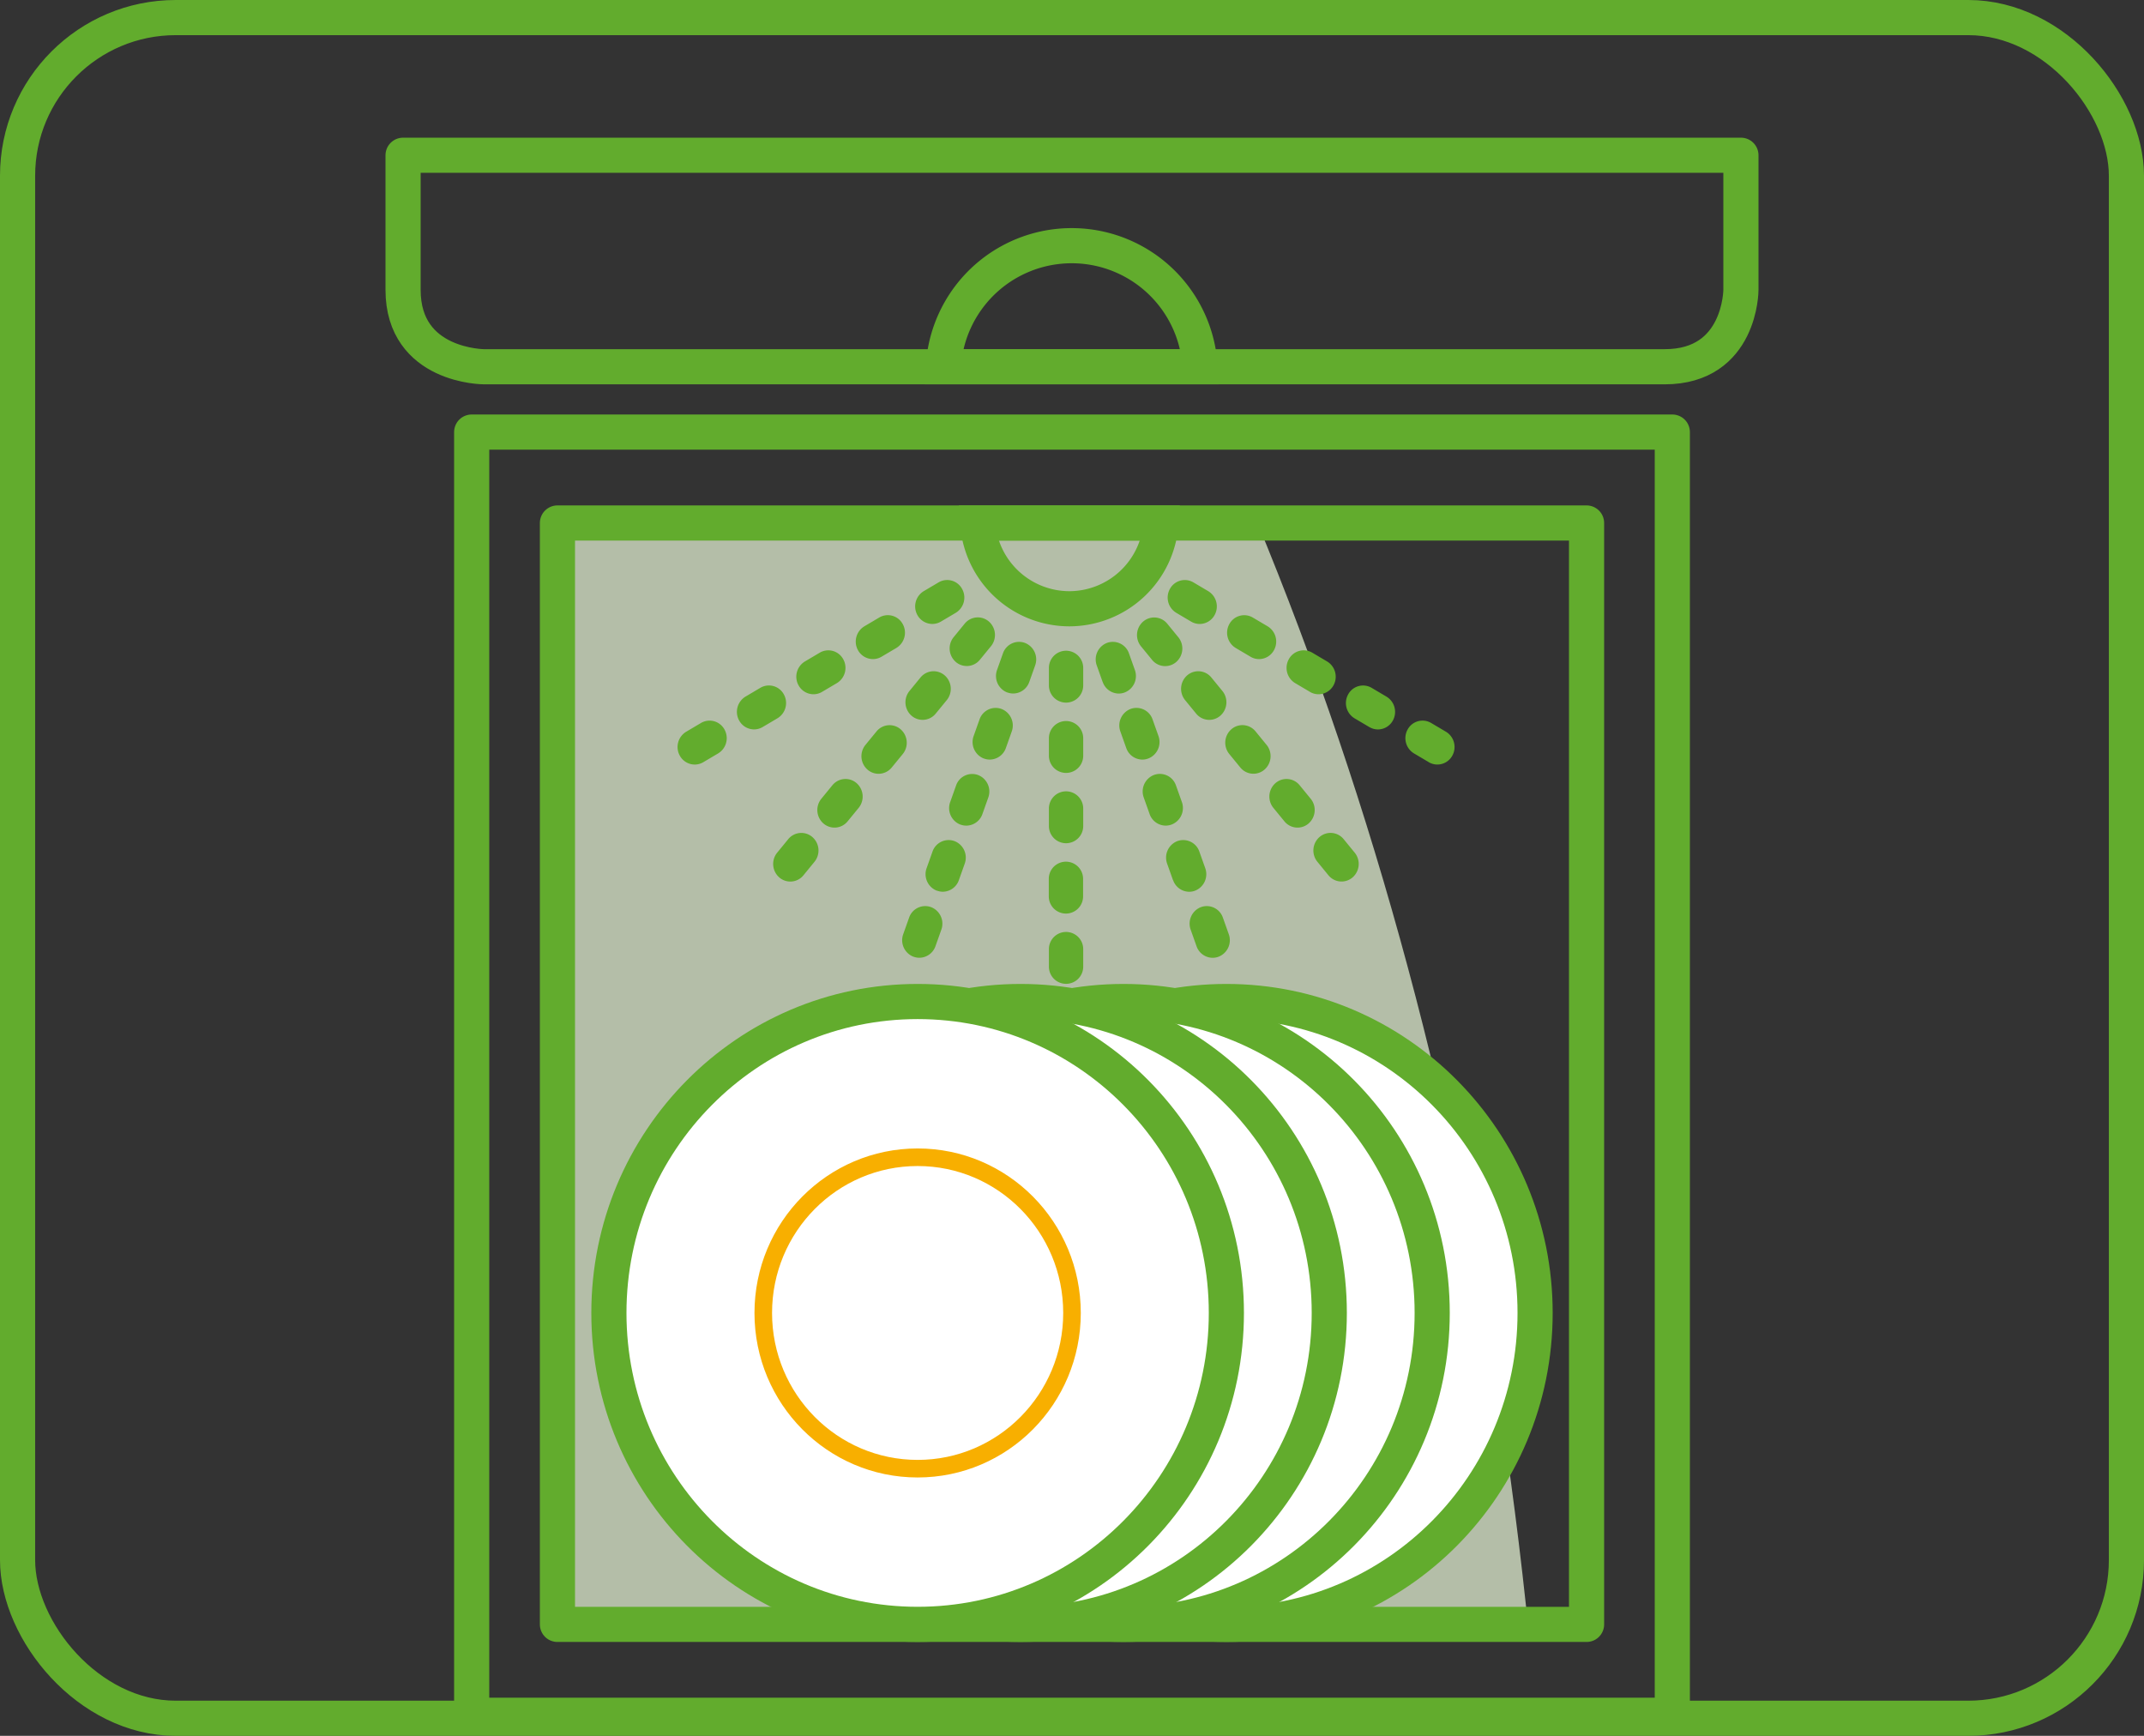
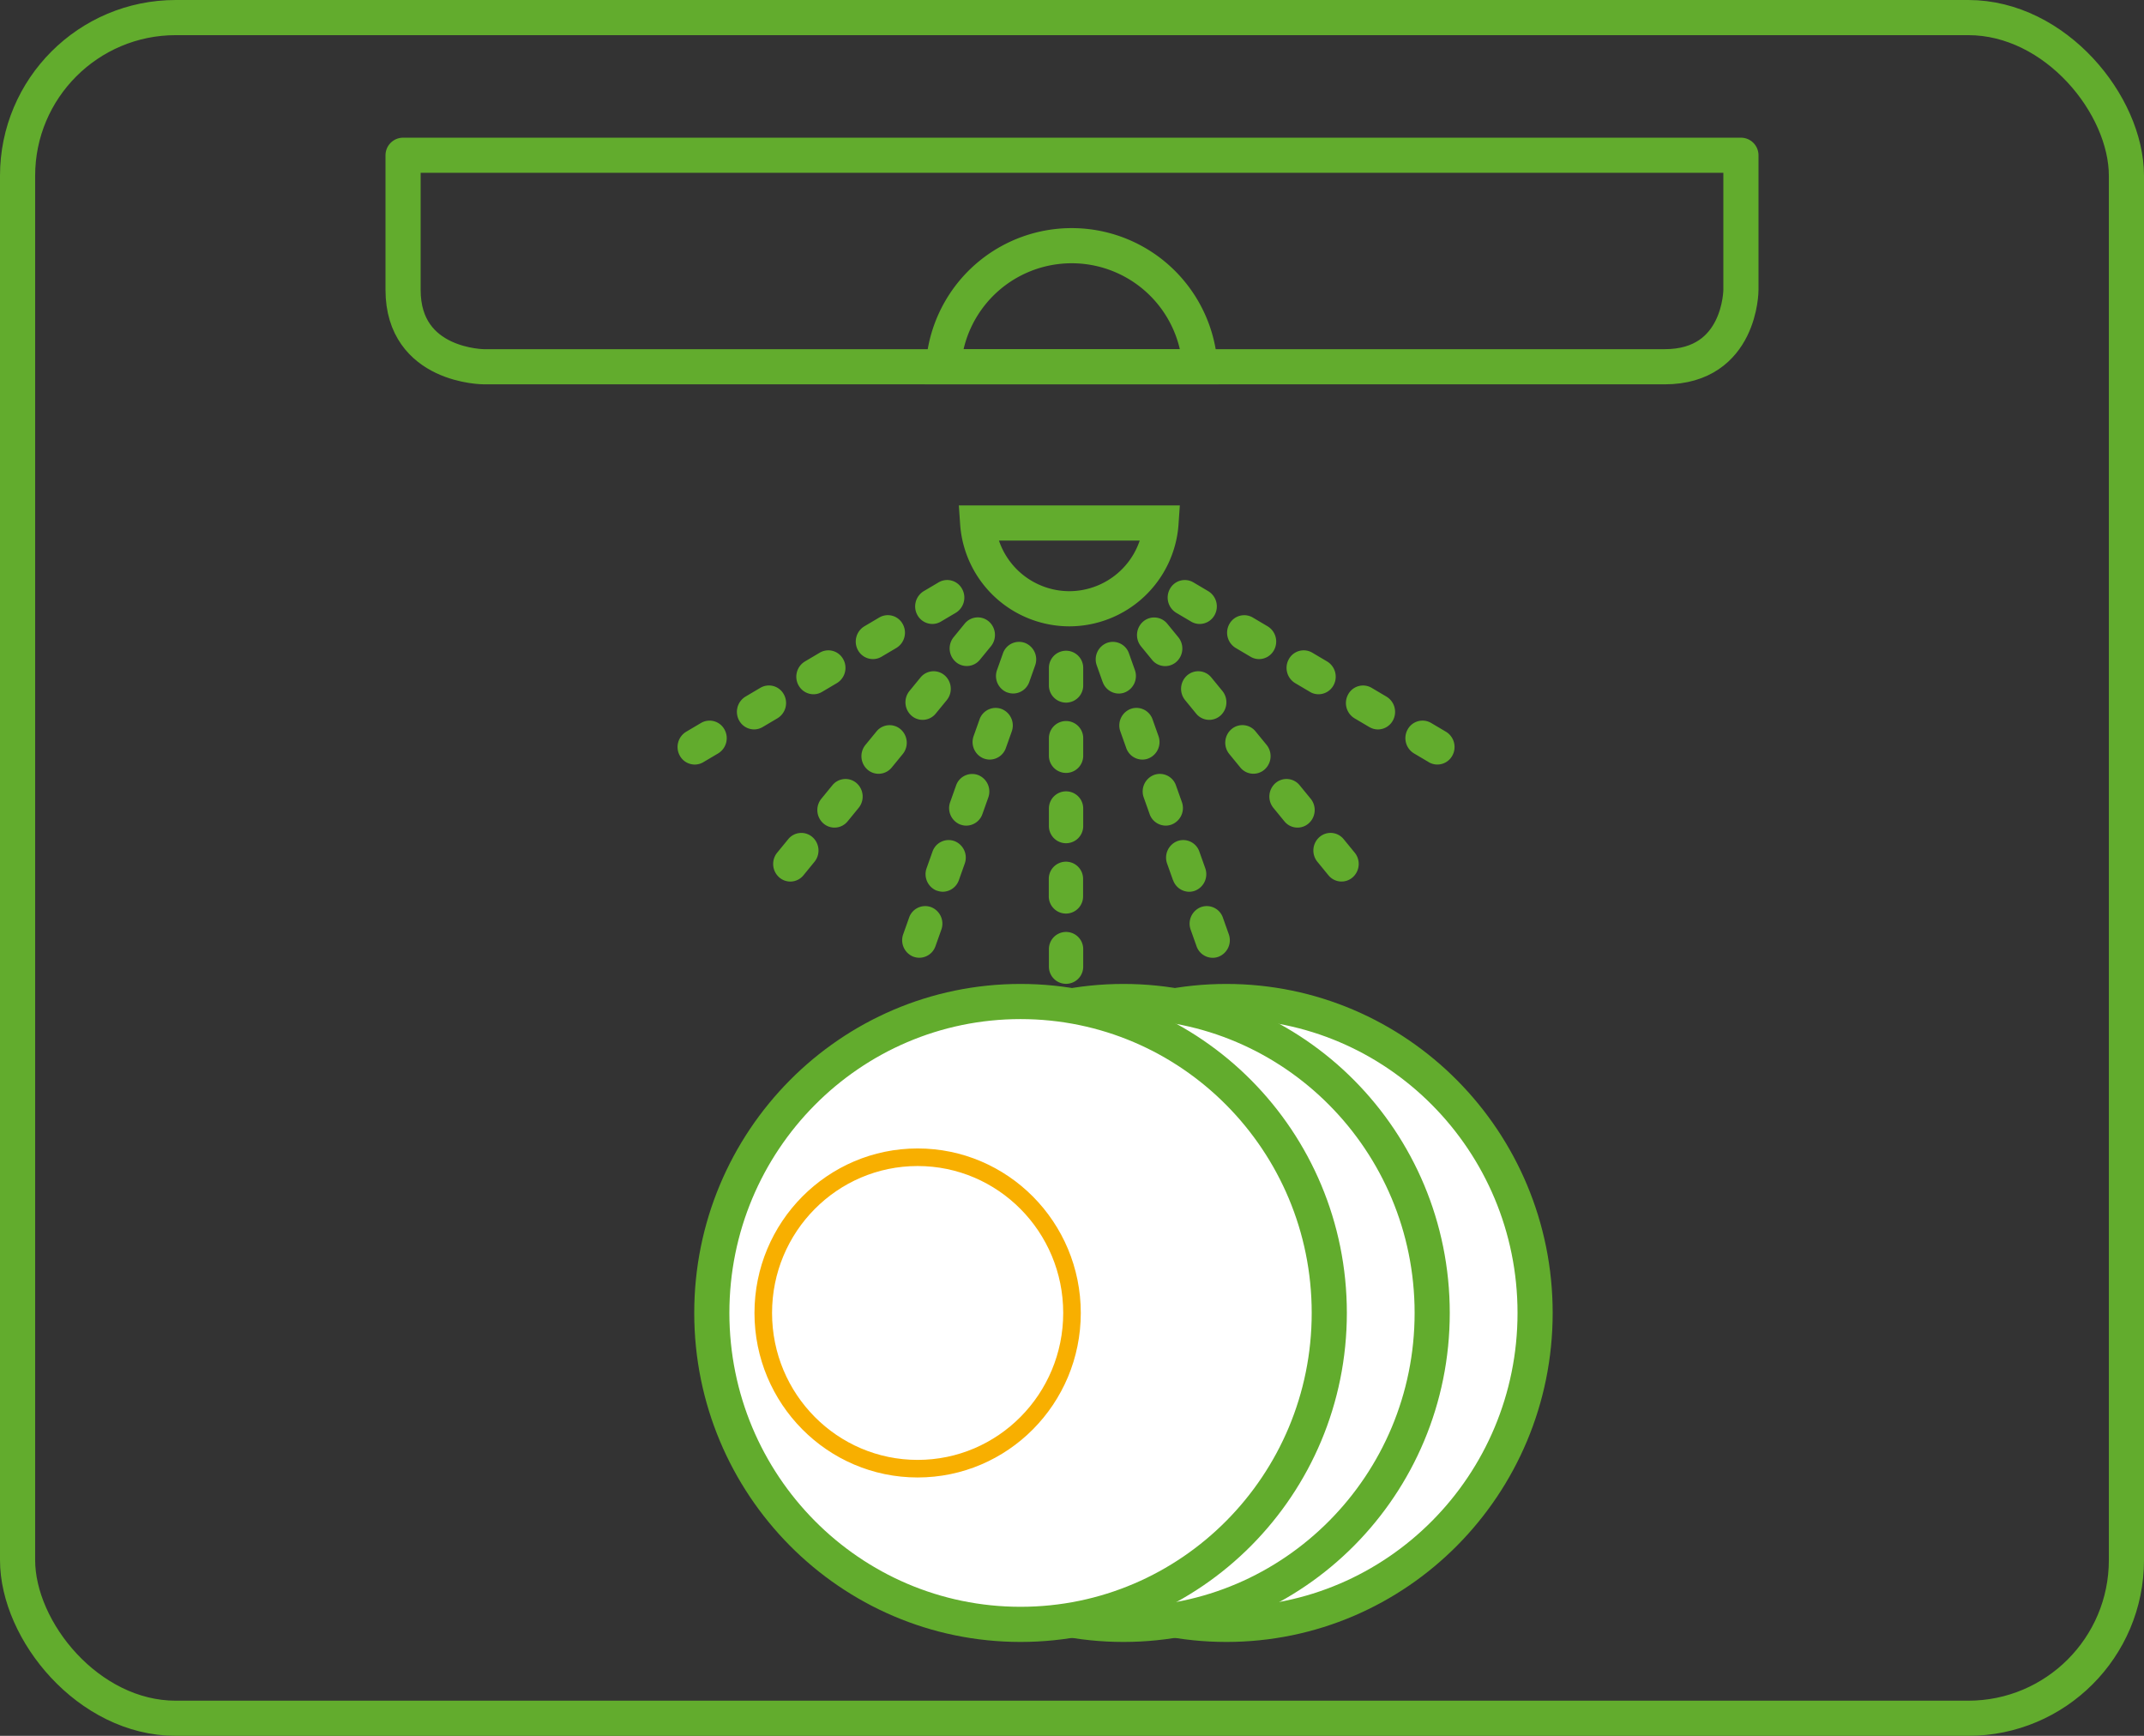
<svg xmlns="http://www.w3.org/2000/svg" width="122" height="98.762" viewBox="0 0 122 98.762">
  <rect x="0" y="0" width="122" height="98.762" fill="#333333" stroke="none" />
  <defs>
    <clipPath id="clip-path">
      <path id="Pfad_68" data-name="Pfad 68" d="M58.56,6.48H0V69.145H58.56Z" transform="translate(0 -6.48)" fill="none" stroke="#62ac2d" stroke-linejoin="round" stroke-width="2" />
    </clipPath>
  </defs>
  <g id="geschirrspüler" transform="translate(-1021.5 -1115)">
    <g id="Rechteck_6" data-name="Rechteck 6" transform="translate(1021.5 1115)" fill="none" stroke="#62ac2d" stroke-linecap="round" stroke-linejoin="round" stroke-width="2">
      <rect width="122" height="98.762" rx="10" stroke="none" />
      <rect x="1" y="1" width="120" height="96.762" rx="9" fill="none" />
    </g>
    <g id="Gruppe_17" data-name="Gruppe 17" transform="translate(1044.436 1123.833)">
-       <path id="Pfad_63" data-name="Pfad 63" d="M68.32,6.48H0V79.49H68.32Z" transform="translate(3.904 9.27)" fill="none" stroke="#62ac2d" stroke-linejoin="round" stroke-width="2" />
      <path id="Pfad_64" data-name="Pfad 64" d="M72.128,0V7.659s0,4.375-4.338,4.375H.609S-4,12.034-4,7.659V0Z" transform="translate(4)" fill="none" stroke="#62ac2d" stroke-linecap="round" stroke-linejoin="round" stroke-width="2" />
      <path id="Pfad_71" data-name="Pfad 71" d="M20.624,6.891H6.017a7.316,7.316,0,0,1,14.607,0Z" transform="translate(24.727 5.143)" fill="none" stroke="#62ac2d" stroke-linecap="round" stroke-width="2" />
      <g id="Gruppe_maskieren_10" data-name="Gruppe maskieren 10" transform="translate(8.784 20.923)" clip-path="url(#clip-path)">
-         <path id="Pfad_67" data-name="Pfad 67" d="M.94,1.574.57,114.2C85.356,104.984,159.022,59.442,189.957.956Z" transform="translate(-62.611 134.098) rotate(-65)" fill="#dfecce" opacity="0.75" />
-       </g>
-       <path id="Pfad_66" data-name="Pfad 66" d="M58.56,6.48H0V69.145H58.56Z" transform="translate(8.784 14.443)" fill="none" stroke="#62ac2d" stroke-linejoin="round" stroke-width="2" />
+         </g>
      <g id="teller" transform="translate(11.712 48.149)">
        <ellipse id="Ellipse_22" data-name="Ellipse 22" cx="17.568" cy="17.719" rx="17.568" ry="17.719" transform="translate(17.568)" fill="#fff" stroke="#62ac2d" stroke-linecap="round" stroke-linejoin="round" stroke-width="2" />
        <ellipse id="Ellipse_21" data-name="Ellipse 21" cx="17.568" cy="17.719" rx="17.568" ry="17.719" transform="translate(11.712)" fill="#fff" stroke="#62ac2d" stroke-linecap="round" stroke-linejoin="round" stroke-width="2" />
        <ellipse id="Ellipse_20" data-name="Ellipse 20" cx="17.568" cy="17.719" rx="17.568" ry="17.719" transform="translate(5.856)" fill="#fff" stroke="#62ac2d" stroke-linecap="round" stroke-linejoin="round" stroke-width="2" />
-         <ellipse id="Ellipse_18" data-name="Ellipse 18" cx="17.568" cy="17.719" rx="17.568" ry="17.719" fill="#fff" stroke="#62ac2d" stroke-linecap="round" stroke-linejoin="round" stroke-width="2" />
        <ellipse id="Ellipse_19" data-name="Ellipse 19" cx="8.784" cy="8.86" rx="8.784" ry="8.86" transform="translate(8.784 8.86)" fill="#fff" stroke="#f8af00" stroke-linecap="round" stroke-linejoin="round" stroke-width="1" />
      </g>
      <path id="Pfad_70" data-name="Pfad 70" d="M10.433,0H0A5.238,5.238,0,0,0,5.217,4.88,5.238,5.238,0,0,0,10.433,0Z" transform="translate(32.696 20.923)" fill="none" stroke="#62ac2d" stroke-linecap="round" stroke-width="2" />
    </g>
    <path id="Pfad_69" data-name="Pfad 69" d="M21.5,26.409v-1a.976.976,0,1,1,1.952,0v1a.976.976,0,1,1-1.952,0Zm8.4-1.166-.334-.94a1.008,1.008,0,0,1,.584-1.282.969.969,0,0,1,1.251.6l.334.94a1.007,1.007,0,0,1-.583,1.282.955.955,0,0,1-.334.061A.978.978,0,0,1,29.9,25.243Zm-16.107.6a1.007,1.007,0,0,1-.583-1.282l.334-.94a.969.969,0,0,1,1.251-.6,1.008,1.008,0,0,1,.584,1.282l-.334.94a.978.978,0,0,1-.917.658A.955.955,0,0,1,13.794,25.841Zm7.7-3.432v-1a.976.976,0,1,1,1.952,0v1a.976.976,0,1,1-1.952,0Zm7.068-.924-.334-.941a1.008,1.008,0,0,1,.583-1.282.971.971,0,0,1,1.252.6l.334.94a1.009,1.009,0,0,1-.583,1.283.956.956,0,0,1-.333.06A.979.979,0,0,1,28.566,21.485Zm-13.436.6a1.009,1.009,0,0,1-.584-1.283l.334-.94a.971.971,0,0,1,1.252-.6,1.007,1.007,0,0,1,.583,1.282l-.334.941a.979.979,0,0,1-.918.658A.953.953,0,0,1,15.13,22.082Zm22.28-.879-.627-.767a1.016,1.016,0,0,1,.12-1.409.96.96,0,0,1,1.375.123l.627.766a1.017,1.017,0,0,1-.12,1.409.96.96,0,0,1-1.375-.123Zm-31.247.123a1.017,1.017,0,0,1-.12-1.409l.627-.766a.96.96,0,0,1,1.375-.123,1.016,1.016,0,0,1,.12,1.409l-.627.767a.96.96,0,0,1-1.375.123ZM21.5,18.409v-1a.976.976,0,1,1,1.952,0v1a.976.976,0,1,1-1.952,0Zm13.4-.27-.627-.766a1.018,1.018,0,0,1,.12-1.409.96.96,0,0,1,1.375.123l.628.767a1.017,1.017,0,0,1-.12,1.408.961.961,0,0,1-1.376-.123Zm-26.229.123a1.017,1.017,0,0,1-.12-1.408l.628-.767a.96.96,0,0,1,1.375-.123,1.018,1.018,0,0,1,.12,1.409l-.627.766a.961.961,0,0,1-1.376.123Zm18.56-.536-.334-.94A1.007,1.007,0,0,1,27.48,15.5a.969.969,0,0,1,1.251.6l.335.94a1.008,1.008,0,0,1-.584,1.282.952.952,0,0,1-.334.061A.978.978,0,0,1,27.23,17.726Zm-10.766.6a1.006,1.006,0,0,1-.583-1.282l.334-.94a.969.969,0,0,1,1.251-.6,1.007,1.007,0,0,1,.583,1.282l-.334.94a.978.978,0,0,1-.917.658A.952.952,0,0,1,16.465,18.323ZM32.39,15.074l-.627-.766a1.017,1.017,0,0,1,.12-1.408.96.96,0,0,1,1.376.123l.627.766a1.017,1.017,0,0,1-.12,1.408.96.96,0,0,1-1.376-.123ZM11.18,15.2a1.017,1.017,0,0,1-.12-1.408l.628-.766a.959.959,0,0,1,1.375-.123,1.017,1.017,0,0,1,.12,1.408l-.627.766a.966.966,0,0,1-.749.357A.957.957,0,0,1,11.18,15.2ZM21.5,14.409v-1a.976.976,0,1,1,1.952,0v1a.976.976,0,1,1-1.952,0Zm21.619.365-.846-.5a1.014,1.014,0,0,1-.357-1.366.964.964,0,0,1,1.333-.366l.845.5a1.015,1.015,0,0,1,.358,1.366.972.972,0,0,1-.846.5A.953.953,0,0,1,43.116,14.774ZM.5,14.409a1.015,1.015,0,0,1,.358-1.366l.845-.5a.964.964,0,0,1,1.333.366,1.014,1.014,0,0,1-.357,1.366l-.846.5a.953.953,0,0,1-.487.134A.972.972,0,0,1,.5,14.409Zm25.4-.442-.334-.94a1.008,1.008,0,0,1,.583-1.283.97.97,0,0,1,1.251.6l.334.94a1.007,1.007,0,0,1-.583,1.282.951.951,0,0,1-.333.061A.979.979,0,0,1,25.9,13.967Zm-8.1.6a1.007,1.007,0,0,1-.583-1.282l.334-.94a.97.97,0,0,1,1.251-.6,1.008,1.008,0,0,1,.583,1.283l-.334.94a.979.979,0,0,1-.918.658A.95.95,0,0,1,17.8,14.565Zm21.935-1.79-.846-.5a1.014,1.014,0,0,1-.357-1.366.963.963,0,0,1,1.333-.366l.845.5a1.015,1.015,0,0,1,.358,1.366.972.972,0,0,1-.846.5A.953.953,0,0,1,39.735,12.775ZM3.877,12.409a1.015,1.015,0,0,1,.358-1.366l.845-.5a.963.963,0,0,1,1.333.366,1.014,1.014,0,0,1-.357,1.366l-.846.5a.953.953,0,0,1-.487.134A.972.972,0,0,1,3.877,12.409Zm26-.4-.628-.767a1.017,1.017,0,0,1,.12-1.408.961.961,0,0,1,1.376.123l.627.766a1.018,1.018,0,0,1-.12,1.409.96.96,0,0,1-1.375-.123Zm-16.192.123a1.018,1.018,0,0,1-.12-1.409l.627-.766a.961.961,0,0,1,1.376-.123,1.017,1.017,0,0,1,.12,1.408l-.628.767a.96.96,0,0,1-1.375.123ZM21.5,10.409v-1a.976.976,0,1,1,1.952,0v1a.976.976,0,1,1-1.952,0Zm14.857.366-.846-.5a1.013,1.013,0,0,1-.357-1.365.963.963,0,0,1,1.333-.366l.845.5a1.014,1.014,0,0,1,.358,1.365.972.972,0,0,1-.846.5A.952.952,0,0,1,36.354,10.775Zm-29.1-.366a1.014,1.014,0,0,1,.358-1.365l.845-.5a.963.963,0,0,1,1.333.366,1.013,1.013,0,0,1-.357,1.365l-.846.5a.953.953,0,0,1-.487.134A.972.972,0,0,1,7.258,10.409Zm17.3-.2-.334-.94a1.007,1.007,0,0,1,.583-1.282.97.97,0,0,1,1.251.6l.334.94a1.006,1.006,0,0,1-.583,1.282.952.952,0,0,1-.334.061A.978.978,0,0,1,24.56,10.208Zm-5.425.6a1.006,1.006,0,0,1-.583-1.282l.334-.94a.97.97,0,0,1,1.251-.6,1.007,1.007,0,0,1,.583,1.282l-.334.94a.978.978,0,0,1-.917.658A.952.952,0,0,1,19.135,10.805Zm8.237-1.859-.627-.766a1.017,1.017,0,0,1,.119-1.409.961.961,0,0,1,1.376.123l.627.767a1.017,1.017,0,0,1-.12,1.409.96.96,0,0,1-1.375-.123ZM16.2,9.069a1.017,1.017,0,0,1-.12-1.409l.627-.767a.961.961,0,0,1,1.376-.123A1.017,1.017,0,0,1,18.2,8.18l-.627.766a.96.96,0,0,1-1.375.123Zm16.774-.294-.846-.5a1.014,1.014,0,0,1-.357-1.366A.963.963,0,0,1,33.1,6.543l.845.5a1.015,1.015,0,0,1,.358,1.366.972.972,0,0,1-.846.5A.952.952,0,0,1,32.973,8.775ZM10.639,8.409A1.015,1.015,0,0,1,11,7.043l.845-.5a.963.963,0,0,1,1.333.365,1.014,1.014,0,0,1-.357,1.366l-.846.5a.953.953,0,0,1-.487.134A.972.972,0,0,1,10.639,8.409ZM29.592,6.775l-.846-.5a1.014,1.014,0,0,1-.357-1.366.963.963,0,0,1,1.333-.365l.845.5a1.015,1.015,0,0,1,.358,1.366.973.973,0,0,1-.847.5A.953.953,0,0,1,29.592,6.775ZM14.02,6.409a1.015,1.015,0,0,1,.358-1.366l.845-.5a.963.963,0,0,1,1.333.365A1.014,1.014,0,0,1,16.2,6.275l-.846.5a.954.954,0,0,1-.486.134A.973.973,0,0,1,14.02,6.409Z" transform="translate(1059.686 1143.591)" fill="#62ac2d" />
  </g>
</svg>